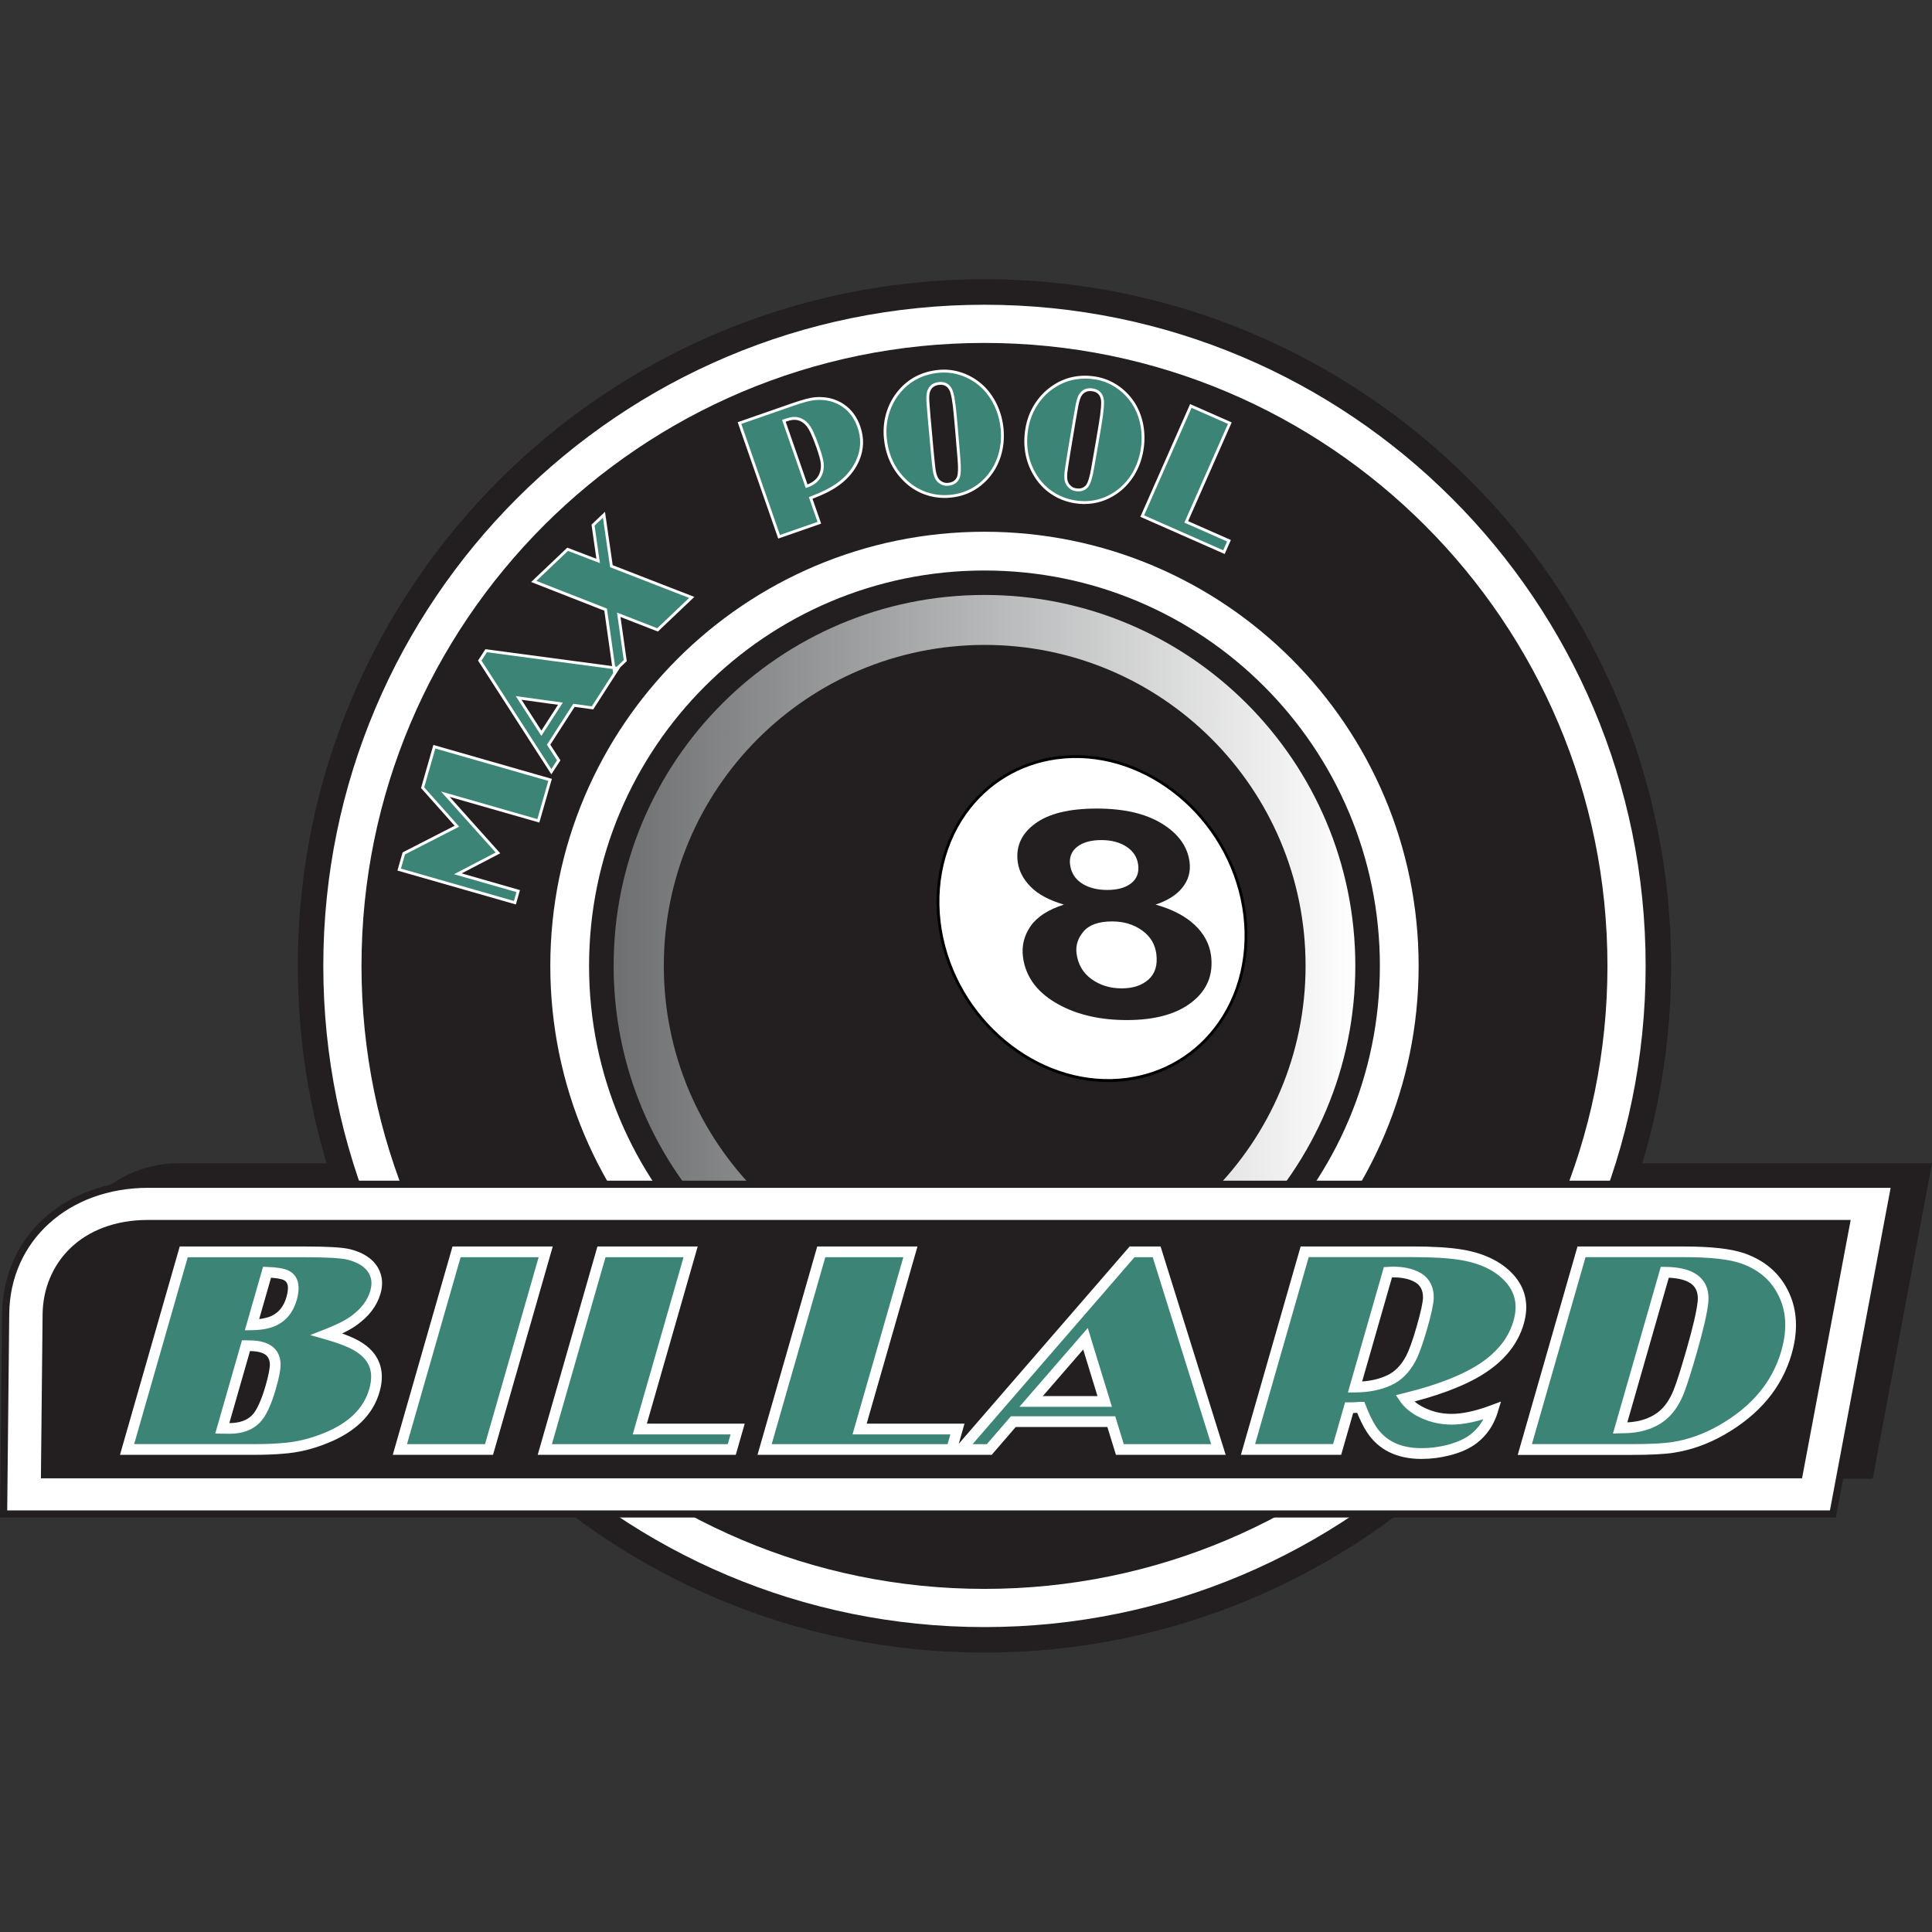
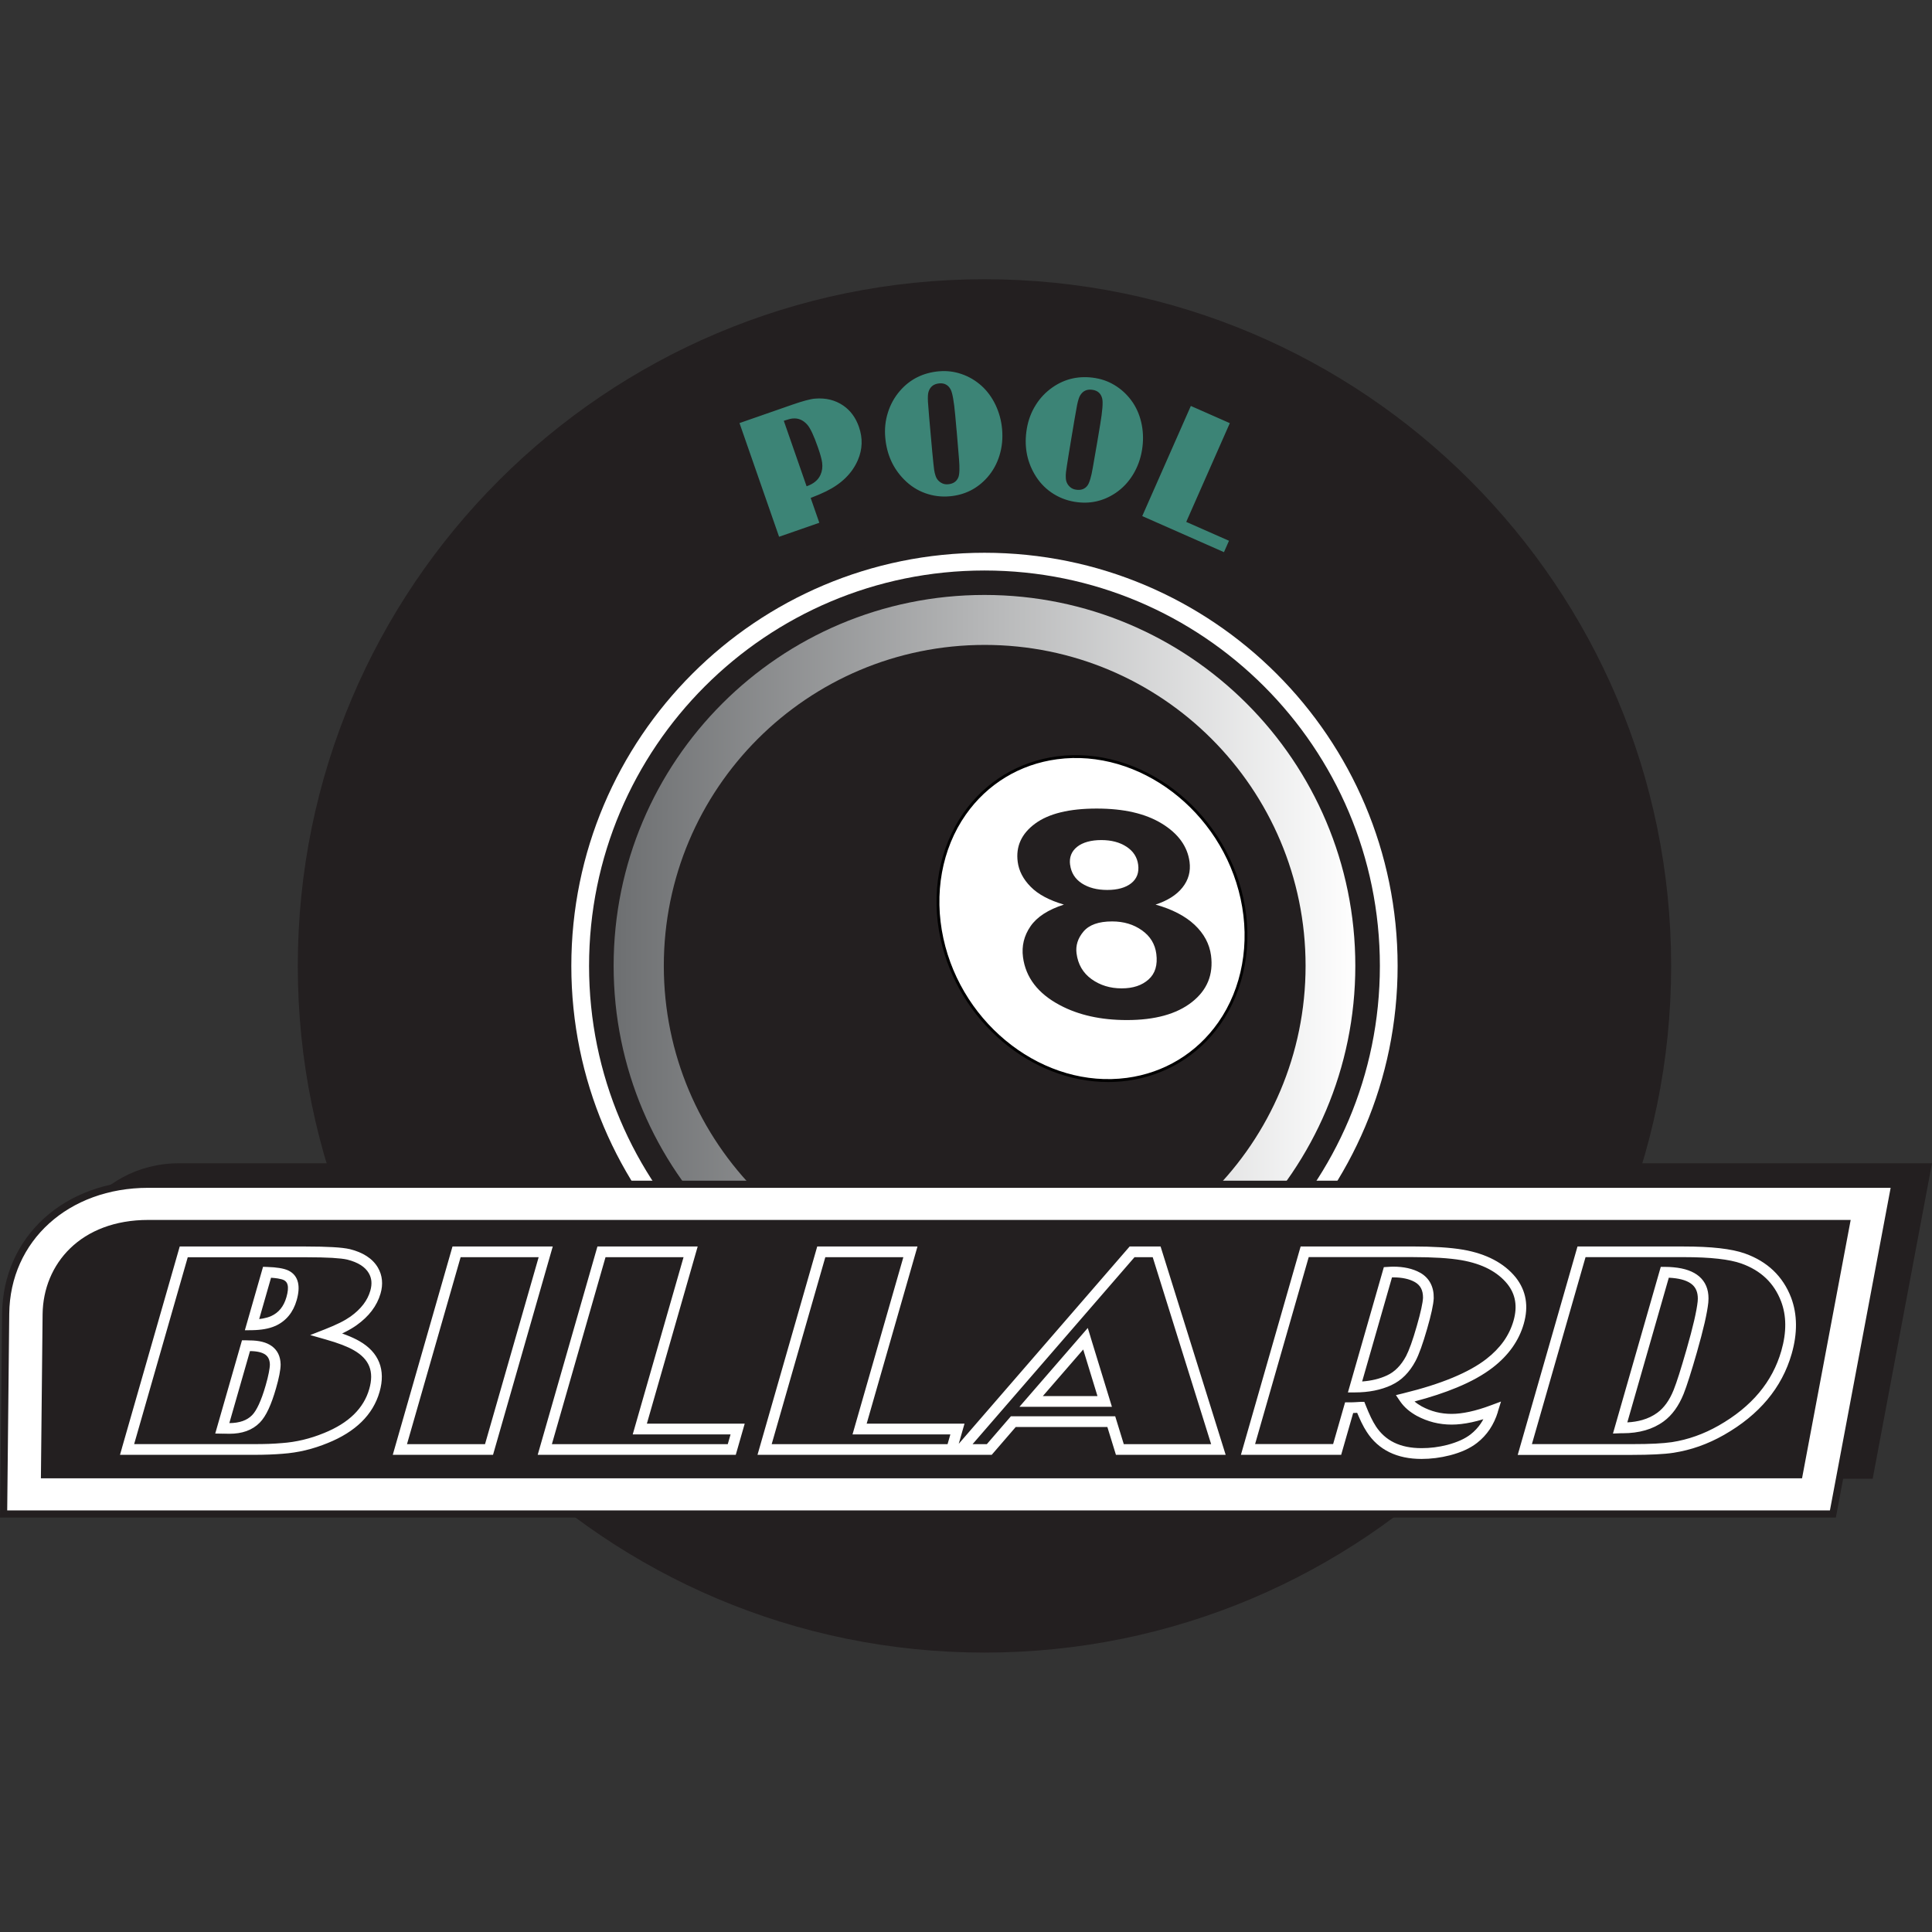
<svg xmlns="http://www.w3.org/2000/svg" width="512px" height="512px" viewBox="0 0 512 512" version="1.1">
  <rect x="0" y="0" width="512" height="512" fill="#333333" stroke="none" />
  <title>Web/safari-pinned-tab</title>
  <defs>
    <linearGradient x1="105.596%" y1="50%" x2="0.137%" y2="50%" id="linearGradient-1">
      <stop stop-color="#FFFFFF" offset="5%" />
      <stop stop-color="#6D6F71" offset="100%" />
    </linearGradient>
  </defs>
  <g id="Web/safari-pinned-tab" stroke="none" stroke-width="1" fill="none" fill-rule="evenodd">
    <g id="Max-Pool-512" transform="translate(0, 74)">
      <path d="M260.895,0 C361.393,0 442.871,81.478 442.871,181.976 C442.871,282.475 361.393,363.953 260.895,363.953 C160.397,363.953 78.918,282.475 78.918,181.976 C78.918,81.478 160.397,0 260.895,0 L260.895,0 Z" id="Path" fill="#231F20" />
      <path d="M12.09,317.874 L496.28,317.874 L512,234.275 L47.589,234.275 C24.76,234.275 12.85,256.275 12.62,274.205 L12.08,317.874 L12.08,317.874 L12.09,317.874 Z" id="Path" fill="#231F20" />
-       <path d="M260.895,6.76 C357.663,6.76 436.111,85.208 436.111,181.976 C436.111,278.745 357.663,357.193 260.895,357.193 C164.127,357.193 85.678,278.745 85.678,181.976 C85.678,85.208 164.127,6.76 260.895,6.76 L260.895,6.76 Z" id="Path" fill="#FFFFFF" />
      <path d="M260.895,72.489 C321.364,72.489 370.383,121.508 370.383,181.976 C370.383,242.445 321.364,291.464 260.895,291.464 C200.426,291.464 151.407,242.445 151.407,181.976 C151.407,121.508 200.426,72.489 260.895,72.489 L260.895,72.489 Z" id="Path" fill="#FFFFFF" />
      <path d="M260.895,77.189 C318.764,77.189 365.683,124.108 365.683,181.976 C365.683,239.845 318.764,286.764 260.895,286.764 C203.026,286.764 156.107,239.845 156.107,181.976 C156.107,124.108 203.026,77.189 260.895,77.189 L260.895,77.189 Z" id="Path" fill="#231F20" />
      <path d="M260.895,83.668 C315.174,83.668 359.173,127.668 359.173,181.947 C359.173,236.225 315.174,280.225 260.895,280.225 C206.616,280.225 162.617,236.225 162.617,181.947 C162.617,127.668 206.616,83.668 260.895,83.668 L260.895,83.668 Z" id="Path" fill="url(#linearGradient-1)" />
      <path d="M260.895,16.88 C352.073,16.88 425.992,90.798 425.992,181.976 C425.992,273.155 352.073,347.073 260.895,347.073 C169.717,347.073 95.798,273.155 95.798,181.976 C95.798,90.798 169.717,16.88 260.895,16.88 L260.895,16.88 Z M260.895,66.919 C324.434,66.919 375.953,118.428 375.953,181.976 C375.953,245.525 324.444,297.034 260.895,297.034 C197.346,297.034 145.837,245.525 145.837,181.976 C145.837,118.428 197.346,66.919 260.895,66.919 L260.895,66.919 Z" id="Shape" fill="#231F20" />
      <g id="e" transform="translate(105.318, 23.959)" fill-rule="nonzero">
-         <path d="M40.469,108.708 L37.359,119.558 L12.71,112.498 L26.649,128.058 L16.02,133.598 L32.019,138.178 L31.139,141.258 L0.47,132.468 L1.7,128.178 L15.77,120.968 L6.69,110.758 L9.8,99.908 L40.469,108.698 L40.469,108.698 L40.469,108.708 Z M58.449,79.139 L51.699,89.629 L46.779,88.959 L40.059,99.388 L42.739,103.528 L40.789,106.548 L21.81,77.089 L23.49,74.479 L58.429,79.139 L58.429,79.139 L58.449,79.139 Z M43.189,88.519 L32.129,86.999 L38.149,96.359 L43.189,88.519 L43.189,88.519 Z M77.998,60.369 L68.939,68.969 L58.659,64.959 L60.379,77.109 L57.469,79.879 L55.179,63.599 L36.139,56.139 L45.119,47.609 L53.209,50.699 L51.859,41.21 L54.759,38.46 L56.729,52.089 L78.018,60.369 L78.018,60.369 L77.998,60.369 Z" id="Shape" fill="#3C8476" />
-         <path d="M31.399,141.738 L0,132.748 L1.38,127.938 L15.16,120.878 L6.26,110.878 L9.53,99.458 L40.929,108.448 L37.609,120.028 L13.86,113.228 L27.249,128.178 L17.03,133.498 L32.479,137.928 L31.389,141.738 L31.399,141.738 Z M0.94,132.228 L30.879,140.808 L31.549,138.458 L15,133.718 L26.039,127.968 L11.54,111.788 L37.089,119.108 L39.989,108.988 L10.05,100.408 L7.1,110.698 L16.37,121.118 L2.01,128.468 L0.93,132.238 L0.94,132.228 Z M40.799,107.258 L21.37,77.099 L23.32,74.079 L56.899,78.559 L54.829,63.879 L35.439,56.279 L45.019,47.179 L52.729,50.119 L51.439,41.07 L55.009,37.68 L57.049,51.819 L78.688,60.229 L69.029,69.409 L59.119,65.549 L60.779,77.249 L59.069,78.879 L51.889,90.039 L46.969,89.369 L40.519,99.388 L43.199,103.528 L40.799,107.248 L40.799,107.258 Z M22.27,77.089 L40.799,105.858 L42.299,103.538 L39.619,99.398 L46.599,88.559 L51.519,89.229 L57.179,80.439 L57.019,79.329 L23.71,74.889 L22.29,77.099 L22.27,77.089 Z M57.679,78.659 L58.139,78.719 L59.979,76.969 L58.199,64.379 L68.859,68.529 L77.308,60.499 L56.369,52.359 L54.469,39.23 L52.249,41.34 L53.669,51.269 L45.199,48.039 L36.829,55.989 L55.529,63.319 L57.689,78.649 L57.679,78.659 Z M38.149,97.058 L31.369,86.519 L43.839,88.229 L38.159,97.058 L38.149,97.058 Z M32.889,87.489 L38.149,95.659 L42.559,88.819 L32.899,87.489 L32.889,87.489 Z" id="Shape" fill="#FFFFFF" />
        <path d="M111.808,40.58 L101.148,44.29 L90.658,14.16 L104.608,9.3 C107.448,8.31 109.478,7.77 110.698,7.68 C113.558,7.45 116.048,8.07 118.168,9.53 C120.078,10.85 121.458,12.72 122.308,15.17 C123.348,18.16 123.258,21.09 122.028,23.96 C120.518,27.47 117.698,30.25 113.568,32.27 C112.588,32.76 111.238,33.34 109.518,34 L111.808,40.58 L111.808,40.58 L111.808,40.58 Z M108.448,30.91 C110.288,30.27 111.508,29.25 112.118,27.88 C112.558,26.92 112.708,25.84 112.558,24.65 C112.448,23.77 112.078,22.41 111.438,20.59 C110.368,17.51 109.438,15.52 108.638,14.61 C107.528,13.35 106.228,12.79 104.738,12.95 C104.218,13 103.578,13.16 102.848,13.41 C102.758,13.44 102.608,13.49 102.398,13.56 L108.438,30.91 L108.438,30.91 L108.448,30.91 Z M143.567,0.44 C145.597,0.26 147.587,0.5 149.537,1.18 C151.487,1.85 153.257,2.9 154.837,4.32 C156.347,5.7 157.577,7.39 158.527,9.38 C159.467,11.38 160.047,13.51 160.247,15.77 C160.467,18.21 160.237,20.53 159.557,22.73 C158.887,24.93 157.817,26.86 156.357,28.53 C153.717,31.52 150.397,33.2 146.407,33.56 C144.117,33.77 141.917,33.48 139.827,32.72 C137.737,31.96 135.877,30.75 134.267,29.11 C131.347,26.16 129.677,22.45 129.287,18.02 C129.077,15.73 129.307,13.53 129.977,11.4 C130.637,9.27 131.687,7.36 133.127,5.68 C135.787,2.57 139.267,0.81 143.577,0.43 L143.577,0.43 L143.567,0.44 Z M148.187,16.11 L147.827,12.08 C147.497,8.42 147.087,6.13 146.607,5.24 C145.967,4.06 144.967,3.52 143.617,3.64 C142.137,3.77 141.177,4.51 140.757,5.85 C140.577,6.39 140.537,7.26 140.597,8.5 C140.617,8.67 140.717,9.99 140.907,12.47 L141.297,16.86 L141.727,21.66 C141.987,24.37 142.157,25.99 142.237,26.54 C142.317,27.08 142.437,27.61 142.617,28.13 C142.917,29.05 143.507,29.71 144.367,30.12 C144.827,30.34 145.337,30.43 145.917,30.38 C147.297,30.26 148.207,29.64 148.657,28.53 C148.977,27.72 149.027,26.1 148.827,23.67 C148.757,22.86 148.547,20.33 148.197,16.1 L148.197,16.1 L148.187,16.11 Z M185.056,2.25 C187.066,2.59 188.936,3.33 190.646,4.48 C192.366,5.62 193.806,7.09 194.986,8.86 C196.096,10.58 196.866,12.53 197.276,14.69 C197.686,16.86 197.696,19.07 197.326,21.31 C196.926,23.72 196.116,25.91 194.906,27.87 C193.696,29.83 192.176,31.43 190.346,32.67 C187.036,34.9 183.406,35.68 179.446,35.02 C177.177,34.64 175.127,33.81 173.287,32.54 C171.447,31.27 169.967,29.64 168.817,27.65 C166.737,24.05 166.057,20.05 166.797,15.66 C167.177,13.4 167.947,11.32 169.127,9.43 C170.297,7.53 171.797,5.96 173.617,4.69 C176.977,2.35 180.786,1.53 185.046,2.24 L185.046,2.24 L185.056,2.25 Z M185.566,18.58 L186.236,14.59 C186.846,10.97 187.026,8.65 186.776,7.66 C186.456,6.35 185.626,5.58 184.286,5.36 C182.816,5.11 181.706,5.58 180.966,6.78 C180.656,7.25 180.396,8.09 180.136,9.3 C180.106,9.47 179.876,10.78 179.436,13.22 L178.707,17.57 L177.917,22.32 C177.487,25 177.237,26.62 177.177,27.17 C177.117,27.72 177.097,28.26 177.137,28.8 C177.197,29.76 177.597,30.55 178.327,31.16 C178.717,31.49 179.186,31.71 179.766,31.8 C181.136,32.03 182.176,31.66 182.886,30.7 C183.396,29.99 183.866,28.44 184.276,26.04 C184.406,25.24 184.846,22.74 185.576,18.55 L185.576,18.55 L185.566,18.58 Z M219.046,48.369 L197.386,38.81 L210.266,9.62 L220.596,14.18 L209.046,40.35 L220.376,45.349 L219.046,48.369 L219.046,48.369 L219.046,48.369 Z" id="Shape" fill="#3C8476" />
-         <path d="M219.236,48.859 L196.886,39 L210.076,9.12 L221.096,13.98 L209.546,40.15 L220.876,45.149 L219.236,48.859 L219.236,48.859 Z M197.876,38.61 L218.846,47.869 L219.876,45.539 L208.546,40.54 L220.096,14.37 L210.456,10.12 L197.876,38.62 L197.876,38.61 Z M100.918,44.769 L90.178,13.93 L104.488,8.95 C107.338,7.96 109.418,7.41 110.668,7.31 C113.608,7.07 116.198,7.72 118.388,9.22 C120.358,10.58 121.798,12.54 122.668,15.05 C123.738,18.12 123.638,21.16 122.378,24.11 C120.838,27.69 117.928,30.56 113.738,32.61 C112.788,33.08 111.538,33.63 109.998,34.22 L112.298,40.81 L100.918,44.769 L100.918,44.769 Z M91.138,14.39 L101.378,43.81 L111.328,40.35 L109.038,33.78 L109.378,33.65 C111.048,33.01 112.398,32.43 113.388,31.93 C117.418,29.95 120.198,27.22 121.668,23.8 C122.858,21.03 122.948,18.17 121.938,15.29 C121.118,12.94 119.778,11.1 117.938,9.84 C115.898,8.44 113.468,7.84 110.708,8.06 C109.518,8.15 107.498,8.69 104.718,9.66 L91.128,14.39 L91.138,14.39 Z M182.096,35.62 C181.206,35.62 180.306,35.54 179.386,35.39 C177.077,35 174.957,34.15 173.077,32.85 C171.207,31.56 169.667,29.87 168.497,27.83 C166.377,24.17 165.687,20.06 166.427,15.59 C166.807,13.28 167.617,11.14 168.817,9.22 C170.007,7.3 171.557,5.67 173.417,4.37 C176.847,1.98 180.786,1.14 185.126,1.86 L185.126,1.86 C187.186,2.21 189.116,2.98 190.866,4.15 C192.616,5.31 194.106,6.82 195.306,8.63 C196.446,10.39 197.236,12.4 197.656,14.6 C198.066,16.81 198.086,19.08 197.706,21.35 C197.296,23.79 196.466,26.05 195.236,28.05 C193.996,30.05 192.426,31.7 190.566,32.96 C187.956,34.72 185.126,35.6 182.106,35.6 L182.096,35.62 Z M182.176,2.38 C179.137,2.38 176.347,3.26 173.837,5 C172.057,6.23 170.587,7.79 169.447,9.63 C168.297,11.47 167.537,13.51 167.167,15.72 C166.457,20 167.117,23.95 169.147,27.45 C170.257,29.39 171.727,30.99 173.507,32.22 C175.297,33.45 177.307,34.27 179.516,34.63 C183.356,35.27 186.936,34.5 190.146,32.34 C191.916,31.14 193.416,29.57 194.596,27.66 C195.776,25.74 196.576,23.58 196.966,21.23 C197.326,19.04 197.316,16.86 196.916,14.74 C196.516,12.64 195.756,10.72 194.676,9.04 C193.536,7.32 192.116,5.88 190.446,4.77 C188.786,3.66 186.956,2.93 184.996,2.6 C184.036,2.44 183.096,2.36 182.176,2.36 L182.176,2.38 Z M144.987,34 C143.167,34 141.397,33.69 139.707,33.07 C137.567,32.29 135.657,31.05 134.007,29.37 C131.037,26.37 129.317,22.56 128.917,18.05 C128.707,15.72 128.947,13.44 129.617,11.29 C130.277,9.13 131.367,7.16 132.837,5.44 C135.547,2.26 139.147,0.45 143.537,0.06 L143.537,0.06 C145.617,-0.13 147.687,0.13 149.667,0.82 C151.647,1.5 153.477,2.59 155.097,4.04 C156.647,5.46 157.907,7.2 158.877,9.22 C159.837,11.26 160.427,13.45 160.637,15.74 C160.857,18.2 160.627,20.6 159.937,22.85 C159.247,25.1 158.147,27.1 156.657,28.78 C153.967,31.83 150.537,33.57 146.457,33.93 C145.967,33.97 145.477,34 144.997,34 L144.987,34 Z M144.857,0.76 C144.447,0.76 144.027,0.78 143.607,0.82 L143.607,0.82 C139.427,1.2 135.997,2.92 133.417,5.94 C132.007,7.58 130.977,9.46 130.337,11.53 C129.687,13.59 129.467,15.77 129.667,18 C130.057,22.33 131.697,25.98 134.547,28.85 C136.117,30.44 137.937,31.63 139.967,32.37 C142.007,33.11 144.167,33.39 146.387,33.19 C150.267,32.84 153.537,31.19 156.087,28.29 C157.497,26.68 158.557,24.78 159.207,22.63 C159.867,20.47 160.087,18.18 159.877,15.81 C159.677,13.61 159.117,11.5 158.187,9.54 C157.267,7.61 156.057,5.94 154.587,4.6 C153.047,3.22 151.307,2.19 149.417,1.54 C147.927,1.02 146.397,0.76 144.847,0.76 L144.857,0.76 Z M180.516,32.26 C180.256,32.26 179.986,32.24 179.696,32.19 C179.067,32.08 178.517,31.84 178.077,31.46 C177.267,30.78 176.817,29.89 176.757,28.83 C176.717,28.29 176.737,27.74 176.797,27.13 C176.857,26.56 177.107,24.92 177.537,22.26 L179.057,13.16 C179.496,10.71 179.726,9.41 179.756,9.23 C180.026,7.92 180.306,7.08 180.636,6.57 C181.466,5.25 182.716,4.72 184.336,4.99 C185.836,5.24 186.786,6.11 187.136,7.57 C187.396,8.61 187.216,10.92 186.596,14.65 L185.926,18.64 C185.196,22.82 184.766,25.32 184.626,26.12 C184.196,28.61 183.716,30.18 183.166,30.94 C182.516,31.82 181.616,32.26 180.496,32.26 L180.516,32.26 Z M183.556,5.68 C182.576,5.68 181.826,6.11 181.276,6.98 C181.006,7.4 180.746,8.21 180.496,9.38 C180.466,9.54 180.236,10.84 179.796,13.29 L178.277,22.38 C177.857,24.99 177.607,26.66 177.547,27.21 C177.487,27.77 177.477,28.28 177.507,28.78 C177.557,29.64 177.907,30.33 178.557,30.88 C178.907,31.17 179.316,31.36 179.816,31.44 C181.036,31.65 181.936,31.34 182.566,30.49 C183.036,29.84 183.486,28.33 183.886,25.99 C184.016,25.19 184.456,22.69 185.186,18.51 L185.856,14.52 C186.456,10.95 186.636,8.67 186.406,7.75 C186.126,6.59 185.406,5.93 184.216,5.73 C183.986,5.69 183.766,5.67 183.556,5.67 L183.556,5.68 Z M108.218,31.39 L101.928,13.32 L102.288,13.19 C102.428,13.14 102.538,13.1 102.628,13.08 L102.738,13.04 C103.488,12.78 104.148,12.62 104.708,12.56 C106.308,12.39 107.728,13 108.928,14.35 C109.768,15.31 110.698,17.3 111.798,20.46 C112.438,22.29 112.818,23.68 112.938,24.6 C113.098,25.85 112.938,27 112.468,28.03 C111.818,29.5 110.508,30.59 108.578,31.26 L108.218,31.38 L108.218,31.39 Z M102.888,13.79 L108.678,30.42 C110.208,29.82 111.248,28.91 111.768,27.72 C112.178,26.82 112.318,25.8 112.178,24.7 C112.068,23.84 111.698,22.5 111.078,20.72 C110.028,17.7 109.108,15.73 108.348,14.86 C107.308,13.69 106.138,13.18 104.778,13.32 C104.278,13.37 103.658,13.53 102.978,13.77 L102.888,13.8 L102.888,13.79 Z M145.597,30.78 C145.087,30.78 144.617,30.68 144.187,30.47 C143.227,30.01 142.577,29.27 142.247,28.26 C142.077,27.74 141.947,27.2 141.857,26.61 C141.777,26.06 141.607,24.46 141.347,21.71 L140.517,12.52 C140.327,10.04 140.227,8.72 140.207,8.55 C140.137,7.24 140.207,6.32 140.387,5.75 C140.857,4.26 141.927,3.43 143.577,3.28 C145.097,3.14 146.227,3.75 146.937,5.07 C147.447,6.01 147.867,8.29 148.207,12.05 L148.567,16.08 C148.917,20.31 149.127,22.84 149.197,23.65 C149.407,26.17 149.347,27.81 149.007,28.68 C148.507,29.93 147.477,30.63 145.947,30.77 C145.827,30.78 145.717,30.79 145.607,30.79 L145.597,30.78 Z M143.977,4.01 C143.867,4.01 143.757,4.01 143.637,4.03 C142.307,4.15 141.477,4.79 141.107,5.98 C140.947,6.46 140.897,7.31 140.967,8.49 C140.977,8.65 141.087,9.97 141.277,12.45 L142.107,21.63 C142.367,24.32 142.537,25.95 142.617,26.48 C142.697,27.03 142.817,27.53 142.977,28.01 C143.247,28.83 143.747,29.41 144.527,29.78 C144.937,29.98 145.377,30.05 145.887,30.01 C147.127,29.9 147.917,29.37 148.307,28.4 C148.597,27.65 148.647,26.08 148.447,23.71 C148.377,22.9 148.167,20.38 147.817,16.14 L147.457,12.12 C147.137,8.52 146.737,6.27 146.277,5.43 C145.767,4.48 145.017,4.01 143.987,4.01 L143.977,4.01 Z" id="Shape" fill="#FFFFFF" />
      </g>
      <path d="M260.955,96.908 C307.924,96.908 345.993,134.977 345.993,181.947 C345.993,228.916 307.924,266.985 260.955,266.985 C213.986,266.985 175.917,228.916 175.917,181.947 C175.917,134.977 213.986,96.908 260.955,96.908 L260.955,96.908 Z" id="Path" fill="#231F20" />
      <path d="M280.095,126.838 C302.054,123.898 324.014,140.587 329.144,164.117 C334.273,187.646 320.644,209.096 298.684,212.036 C276.725,214.976 254.765,198.286 249.635,174.757 C244.505,151.227 258.135,129.778 280.095,126.838 L280.095,126.838 Z" id="Path" fill="#FFFFFF" />
      <path d="M293.664,212.746 C273.325,212.746 254.035,196.696 249.265,174.837 C246.645,162.857 248.865,150.687 255.325,141.457 C261.155,133.137 269.935,127.808 280.035,126.458 L280.035,126.458 C302.144,123.498 324.334,140.357 329.504,164.027 C332.114,176.007 329.904,188.176 323.444,197.406 C317.614,205.726 308.834,211.056 298.734,212.406 C297.044,212.636 295.344,212.746 293.664,212.746 Z M280.145,127.208 L280.145,127.208 C270.255,128.528 261.655,133.747 255.945,141.887 C249.595,150.937 247.435,162.887 250.005,174.667 C255.085,197.966 276.895,214.556 298.634,211.646 C308.524,210.326 317.124,205.106 322.834,196.966 C329.184,187.916 331.344,175.967 328.774,164.187 C323.694,140.887 301.874,124.298 280.145,127.208 Z" id="Shape" fill="#000000" fill-rule="nonzero" />
      <path d="M281.944,165.727 C278.045,164.577 275.095,163.007 273.135,160.997 C271.155,158.997 270.015,156.787 269.705,154.407 C269.165,150.317 270.705,146.937 274.305,144.277 C277.905,141.617 283.354,140.277 290.624,140.277 C297.894,140.277 303.604,141.617 307.934,144.277 C312.264,146.937 314.704,150.317 315.244,154.407 C315.574,156.947 314.954,159.197 313.374,161.187 C311.814,163.167 309.424,164.677 306.234,165.727 C310.624,166.947 314.054,168.737 316.574,171.077 C319.074,173.437 320.524,176.137 320.934,179.207 C321.594,184.276 319.914,188.396 315.854,191.576 C311.814,194.746 306.074,196.326 298.644,196.326 C291.744,196.326 285.844,195.016 280.895,192.386 C275.075,189.306 271.815,185.046 271.105,179.657 C270.715,176.687 271.385,173.957 273.095,171.477 C274.805,168.987 277.755,167.077 281.944,165.727 L281.944,165.727 L281.944,165.727 Z M283.594,155.177 C283.864,157.267 284.894,158.917 286.674,160.087 C288.474,161.257 290.724,161.847 293.434,161.847 C296.144,161.847 298.304,161.247 299.794,160.067 C301.284,158.877 301.904,157.237 301.624,155.147 C301.364,153.167 300.344,151.587 298.564,150.407 C296.764,149.217 294.524,148.627 291.854,148.627 C289.184,148.627 286.924,149.227 285.434,150.427 C283.944,151.627 283.324,153.217 283.584,155.197 L283.584,155.197 L283.594,155.177 Z M285.294,178.657 C285.674,181.577 287.004,183.846 289.264,185.476 C291.534,187.106 294.184,187.926 297.244,187.926 C300.304,187.926 302.624,187.136 304.384,185.566 C306.144,183.996 306.814,181.727 306.434,178.777 C306.094,176.187 304.834,174.107 302.624,172.547 C300.424,170.977 297.784,170.187 294.724,170.187 C291.164,170.187 288.654,171.077 287.134,172.867 C285.634,174.647 285.024,176.577 285.294,178.667 L285.294,178.667 L285.294,178.657 Z" id="Shape" fill="#231F20" fill-rule="nonzero" />
      <g id="f" transform="translate(0, 238.895)">
        <path d="M0.96,88.318 L1.51,35.259 C1.72,14.66 18.31,0.94 39.319,0.94 L502.19,0.94 L485.741,88.318 L0.96,88.318 Z" id="Path" fill="#FFFFFF" />
        <path d="M486.52,89.268 L0,89.268 L0.56,35.259 C0.77,14.83 17.07,0 39.309,0 L503.32,0 L486.52,89.268 Z M1.91,87.378 L484.951,87.378 L501.04,1.89 L39.309,1.89 C18.15,1.89 2.65,15.93 2.45,35.269 L1.91,87.368 L1.91,87.378 Z" id="Shape" fill="#231F20" fill-rule="nonzero" />
        <path d="M10.84,78.868 L477.561,78.868 L490.45,10.4 L39.309,10.4 C21.35,10.4 11.46,22.07 11.29,35.359 L10.84,78.868 L10.84,78.868 Z" id="Path" fill="#231F20" />
-         <path d="M33.679,71.229 L48.699,18.85 L81.068,18.85 C86.758,18.85 90.498,19.07 92.338,19.5 C95.538,20.29 97.748,21.71 98.948,23.75 C99.928,25.44 100.118,27.359 99.498,29.509 C98.658,32.429 96.728,34.969 93.688,37.139 C92.118,38.269 89.778,39.439 86.638,40.669 C90.138,41.659 92.768,42.689 94.528,43.709 C99.168,46.369 100.738,50.319 99.238,55.569 C97.628,61.169 93.338,65.369 86.378,68.189 C82.578,69.759 78.708,70.679 74.789,70.949 C72.589,71.129 70.139,71.219 67.419,71.219 L33.679,71.219 L33.679,71.229 Z M66.779,38.199 C69.069,38.169 70.939,37.829 72.409,37.189 C74.839,36.089 76.459,34.109 77.278,31.249 C78.198,28.059 77.718,25.99 75.829,25.07 C74.879,24.61 73.199,24.34 70.769,24.26 L66.769,38.199 L66.769,38.199 L66.779,38.199 Z M58.909,65.629 C59.619,65.639 60.239,65.659 60.749,65.659 C63.799,65.659 66.159,64.819 67.809,63.129 C69.239,61.679 70.559,58.849 71.759,54.659 C72.539,51.949 72.919,49.959 72.939,48.689 C72.869,45.389 70.599,43.739 66.119,43.739 C65.889,43.729 65.579,43.709 65.189,43.709 L58.909,65.619 L58.909,65.619 L58.909,65.629 Z M129.597,71.229 L105.968,71.229 L120.988,18.85 L144.617,18.85 L129.597,71.229 L129.597,71.229 Z M193.926,71.229 L144.377,71.229 L159.397,18.85 L183.026,18.85 L169.557,65.809 L195.486,65.809 L193.936,71.229 L193.936,71.229 L193.926,71.229 Z M252.175,71.229 L202.626,71.229 L217.646,18.85 L241.275,18.85 L227.806,65.809 L253.735,65.809 L252.185,71.229 L252.185,71.229 L252.175,71.229 Z M322.894,71.229 L296.784,71.229 L294.514,63.849 L268.555,63.849 L262.185,71.229 L254.665,71.229 L300.034,18.85 L306.544,18.85 L322.904,71.229 L322.904,71.229 L322.894,71.229 Z M292.754,58.509 L287.664,41.889 L273.255,58.509 L292.754,58.509 Z M395.592,60.869 C394.622,64.009 392.932,66.519 390.552,68.379 C388.912,69.659 386.692,70.669 383.873,71.419 C381.473,72.039 379.093,72.339 376.703,72.339 C370.613,72.339 366.183,70.169 363.373,65.819 C362.513,64.519 361.573,62.599 360.583,60.069 C360.383,60.069 359.873,60.099 359.043,60.149 C358.283,60.179 357.783,60.189 357.513,60.189 L354.343,71.239 L330.714,71.239 L345.733,18.86 L374.293,18.86 C379.763,18.86 384.172,19.13 387.502,19.7 C393.362,20.73 397.712,23.01 400.562,26.529 C403.022,29.629 403.662,33.299 402.442,37.549 C401.242,41.739 398.662,45.359 394.722,48.409 C389.912,52.139 382.423,55.239 372.243,57.729 C373.133,59.039 374.433,60.149 376.123,61.079 C378.763,62.509 381.633,63.229 384.702,63.229 C387.772,63.229 391.382,62.439 395.592,60.869 L395.592,60.869 L395.592,60.869 Z M359.093,54.689 C362.543,54.689 365.573,54.089 368.173,52.879 C370.513,51.809 372.423,49.879 373.893,47.119 C374.733,45.539 375.723,42.789 376.833,38.899 C377.903,35.159 378.463,32.569 378.533,31.099 C378.573,28.569 377.613,26.739 375.653,25.62 C373.943,24.66 371.793,24.19 369.203,24.19 C368.923,24.19 368.443,24.22 367.813,24.26 L359.083,54.689 L359.083,54.689 L359.093,54.689 Z M404.092,71.229 L419.112,18.85 L446.261,18.85 C453.401,18.85 458.621,19.44 461.941,20.62 C467.541,22.61 471.341,26.249 473.351,31.509 C474.901,35.629 474.941,40.289 473.451,45.489 C470.981,54.099 465.221,60.989 456.191,66.129 C452.061,68.489 447.751,69.999 443.281,70.699 C440.891,71.049 437.321,71.239 432.562,71.239 L404.102,71.239 L404.092,71.229 Z M429.362,65.509 C429.662,65.499 429.882,65.499 430.052,65.499 C434.122,65.499 437.461,64.539 440.071,62.619 C442.061,61.169 443.661,58.959 444.861,55.979 C445.691,53.909 446.841,50.289 448.321,45.129 C450.061,39.069 451.051,34.739 451.321,32.119 C451.801,26.909 448.431,24.28 441.201,24.25 L429.372,65.499 L429.372,65.499 L429.362,65.509 Z" id="Shape" fill="#3C8476" fill-rule="nonzero" />
        <path d="M32.309,70.849 L47.629,17.44 L81.068,17.44 C83.888,17.44 86.268,17.5 88.198,17.61 C90.178,17.72 91.658,17.9 92.658,18.13 L92.678,18.13 C94.428,18.56 95.918,19.18 97.148,19.97 C98.438,20.8 99.448,21.83 100.158,23.05 L100.158,23.05 C100.748,24.07 101.108,25.17 101.218,26.339 C101.328,27.479 101.208,28.679 100.848,29.909 C100.378,31.539 99.608,33.059 98.528,34.479 C97.478,35.859 96.128,37.139 94.488,38.309 C93.648,38.909 92.598,39.529 91.348,40.159 L90.668,40.489 C91.018,40.619 91.368,40.739 91.698,40.869 C93.108,41.409 94.278,41.959 95.218,42.499 C97.828,43.989 99.578,45.879 100.488,48.159 C101.388,50.439 101.428,53.039 100.588,55.969 C99.718,59.009 98.118,61.669 95.798,63.939 C93.518,66.169 90.548,68.029 86.888,69.509 C84.908,70.319 82.928,70.969 80.948,71.439 C78.948,71.919 76.928,72.219 74.889,72.369 C73.819,72.459 72.639,72.529 71.329,72.579 C69.999,72.629 68.689,72.649 67.399,72.649 L31.799,72.649 L32.319,70.839 L32.319,70.839 L32.309,70.849 Z M49.759,20.27 L35.549,69.809 L67.409,69.809 C68.839,69.809 70.109,69.789 71.239,69.749 C72.389,69.709 73.529,69.639 74.669,69.539 L74.689,69.539 C76.559,69.409 78.438,69.119 80.298,68.679 C82.168,68.229 84.008,67.639 85.828,66.889 L85.838,66.889 C89.148,65.549 91.808,63.899 93.808,61.929 C95.768,59.999 97.128,57.759 97.858,55.199 C98.528,52.879 98.528,50.879 97.858,49.209 C97.198,47.549 95.848,46.129 93.808,44.959 L93.808,44.959 C92.978,44.469 91.938,43.989 90.698,43.509 C89.458,43.029 87.978,42.549 86.248,42.059 L82.208,40.909 L86.118,39.379 C87.658,38.779 88.988,38.189 90.098,37.639 C91.208,37.089 92.128,36.539 92.868,36.019 C94.268,35.019 95.408,33.939 96.298,32.779 C97.158,31.649 97.768,30.449 98.138,29.159 C98.398,28.249 98.488,27.409 98.418,26.629 C98.348,25.88 98.118,25.17 97.728,24.5 C97.248,23.68 96.548,22.97 95.628,22.38 C94.658,21.76 93.458,21.27 92.018,20.91 C91.168,20.71 89.838,20.56 88.048,20.45 C86.238,20.35 83.918,20.29 81.068,20.29 L49.769,20.29 L49.759,20.27 Z M68.689,36.669 C69.019,36.629 69.339,36.589 69.649,36.529 C70.469,36.379 71.189,36.169 71.819,35.899 C72.839,35.439 73.679,34.799 74.349,33.979 C75.029,33.149 75.549,32.109 75.909,30.859 C76.299,29.489 76.409,28.409 76.219,27.619 C76.079,27.029 75.739,26.599 75.209,26.339 C74.859,26.169 74.329,26.029 73.619,25.91 C73.099,25.83 72.499,25.76 71.829,25.72 L68.689,36.669 L68.689,36.669 L68.689,36.669 Z M70.149,39.319 C69.139,39.499 68.019,39.599 66.789,39.619 L64.889,39.639 L69.709,22.82 L70.809,22.86 C72.079,22.9 73.159,22.99 74.059,23.14 C75.039,23.3 75.829,23.52 76.429,23.81 L76.429,23.81 C77.778,24.46 78.628,25.53 78.968,26.989 C79.268,28.259 79.148,29.809 78.628,31.649 C78.168,33.269 77.468,34.649 76.529,35.789 C75.579,36.949 74.389,37.849 72.979,38.489 L72.959,38.489 C72.129,38.859 71.189,39.139 70.139,39.319 L70.139,39.319 L70.149,39.319 Z M59.229,67.049 L57.039,67.009 L64.129,42.299 L65.199,42.299 L66.129,42.329 C68.679,42.329 70.639,42.829 72.029,43.839 C73.539,44.939 74.319,46.549 74.369,48.669 L74.369,48.709 C74.369,49.449 74.249,50.359 74.039,51.429 C73.839,52.459 73.539,53.669 73.139,55.049 C72.519,57.209 71.869,59.029 71.179,60.509 L71.179,60.509 C70.459,62.069 69.679,63.269 68.839,64.119 C67.859,65.119 66.679,65.869 65.309,66.359 C63.979,66.839 62.459,67.069 60.769,67.069 L59.239,67.039 L59.239,67.039 L59.229,67.049 Z M60.779,64.239 C62.129,64.239 63.319,64.049 64.339,63.689 C65.319,63.339 66.139,62.819 66.809,62.139 C67.409,61.529 67.999,60.589 68.589,59.319 C69.209,57.979 69.819,56.299 70.399,54.269 C70.779,52.959 71.059,51.829 71.239,50.879 C71.419,49.959 71.519,49.229 71.519,48.699 C71.489,47.529 71.099,46.669 70.349,46.119 C69.479,45.489 68.119,45.169 66.249,45.159 L60.779,64.229 L60.779,64.229 L60.779,64.239 Z M129.597,72.649 L104.088,72.649 L119.918,17.43 L146.487,17.43 L130.657,72.649 L129.587,72.649 L129.597,72.649 Z M107.858,69.819 L128.537,69.819 L142.747,20.28 L122.068,20.28 L107.858,69.819 L107.858,69.819 L107.858,69.819 Z M193.926,72.649 L142.497,72.649 L158.327,17.43 L184.896,17.43 L171.427,64.389 L197.356,64.389 L194.986,72.649 L193.916,72.649 L193.926,72.649 Z M146.257,69.819 L192.866,69.819 L193.606,67.239 L167.677,67.239 L181.146,20.28 L160.467,20.28 L146.257,69.819 L146.257,69.819 L146.257,69.819 Z M252.175,72.649 L200.746,72.649 L216.576,17.43 L243.145,17.43 L229.676,64.389 L255.605,64.389 L254.075,69.729 L299.374,17.43 L307.564,17.43 C313.304,35.839 319.064,54.239 324.814,72.649 L295.734,72.649 L293.464,65.269 L269.185,65.269 L262.815,72.649 L252.175,72.649 L252.175,72.649 Z M204.506,69.819 L251.115,69.819 L251.855,67.239 L225.926,67.239 L239.395,20.28 L218.716,20.28 L204.506,69.819 L204.506,69.819 L204.506,69.819 Z M297.824,69.819 L320.964,69.819 L305.484,20.28 L300.654,20.28 L257.745,69.819 L261.525,69.819 L267.895,62.439 L295.544,62.439 L297.814,69.819 L297.814,69.819 L297.824,69.819 Z M290.844,57.089 L287.064,44.739 L276.355,57.089 L290.844,57.089 L290.844,57.089 Z M289.014,41.469 L294.674,59.929 L270.155,59.929 L288.274,39.029 L289.024,41.469 L289.024,41.469 L289.014,41.469 Z M396.952,61.279 C396.432,62.979 395.702,64.519 394.792,65.889 C393.862,67.269 392.742,68.469 391.432,69.489 C390.522,70.199 389.462,70.839 388.252,71.389 C387.072,71.929 385.742,72.389 384.252,72.779 L384.242,72.779 C382.983,73.099 381.733,73.339 380.483,73.499 C379.203,73.659 377.943,73.739 376.723,73.739 C373.473,73.739 370.633,73.149 368.203,71.959 C365.743,70.759 363.743,68.959 362.203,66.569 C361.743,65.869 361.263,65.019 360.773,64.009 C360.413,63.259 360.043,62.429 359.663,61.519 C359.303,61.539 358.963,61.559 358.603,61.569 L355.423,72.649 L328.854,72.649 L344.683,17.43 L374.313,17.43 C377.043,17.43 379.553,17.5 381.813,17.64 C384.062,17.78 386.042,18 387.752,18.29 L387.762,18.29 C390.832,18.83 393.522,19.71 395.832,20.92 C398.182,22.15 400.132,23.72 401.682,25.63 L401.682,25.63 C403.062,27.379 403.932,29.279 404.292,31.359 C404.642,33.409 404.482,35.599 403.812,37.929 C403.172,40.179 402.152,42.269 400.772,44.219 C399.402,46.139 397.682,47.909 395.592,49.519 C393.082,51.459 389.902,53.239 386.042,54.829 C382.813,56.169 379.083,57.399 374.863,58.509 C375.413,58.979 376.063,59.419 376.803,59.829 C378.013,60.479 379.283,60.979 380.603,61.309 C381.913,61.639 383.283,61.799 384.702,61.799 C386.122,61.799 387.702,61.609 389.412,61.239 C391.172,60.859 393.072,60.289 395.092,59.529 L397.782,58.529 L396.932,61.269 L396.932,61.269 L396.952,61.279 Z M392.432,64.319 C392.672,63.969 392.892,63.599 393.102,63.209 C392.032,63.539 391.002,63.809 390.022,64.019 C388.102,64.429 386.332,64.639 384.712,64.639 C383.093,64.639 381.473,64.449 379.923,64.059 C378.383,63.669 376.893,63.089 375.463,62.319 L375.453,62.319 C374.533,61.799 373.703,61.239 372.973,60.609 C372.233,59.969 371.603,59.269 371.083,58.519 L369.933,56.829 L371.923,56.339 C376.923,55.119 381.273,53.739 384.962,52.209 C388.592,50.699 391.562,49.059 393.872,47.269 C395.732,45.829 397.262,44.259 398.472,42.569 C399.662,40.889 400.532,39.079 401.092,37.139 C401.643,35.219 401.782,33.449 401.502,31.819 C401.232,30.219 400.552,28.739 399.472,27.379 C398.172,25.77 396.522,24.45 394.532,23.4 C392.492,22.33 390.072,21.55 387.282,21.06 C385.672,20.79 383.783,20.58 381.643,20.45 C379.503,20.32 377.063,20.25 374.323,20.25 L346.823,20.25 L332.614,69.789 L353.293,69.789 L356.463,58.739 L358.073,58.739 C358.073,58.739 358.973,58.709 358.973,58.709 L359.993,58.649 L360.603,58.619 L361.563,58.619 L361.923,59.519 C362.413,60.749 362.873,61.829 363.323,62.759 C363.763,63.659 364.173,64.409 364.573,64.999 L364.573,65.019 C365.843,66.969 367.463,68.429 369.453,69.399 C371.473,70.389 373.893,70.879 376.733,70.879 C377.893,70.879 379.033,70.809 380.133,70.669 C381.273,70.529 382.403,70.309 383.543,70.019 C384.872,69.669 386.052,69.249 387.102,68.779 C388.112,68.319 388.982,67.799 389.712,67.239 C390.782,66.399 391.702,65.419 392.462,64.289 L392.462,64.289 L392.432,64.319 Z M360.993,53.209 C363.463,53.029 365.653,52.499 367.573,51.599 L367.573,51.599 C368.583,51.139 369.513,50.479 370.343,49.639 C371.203,48.779 371.963,47.719 372.633,46.469 C373.013,45.739 373.443,44.709 373.923,43.389 C374.403,42.049 374.923,40.419 375.463,38.519 C375.993,36.679 376.393,35.139 376.663,33.879 C376.933,32.639 377.083,31.689 377.113,31.039 C377.123,30.039 376.943,29.189 376.583,28.499 C376.233,27.829 375.683,27.279 374.943,26.859 C374.213,26.449 373.373,26.139 372.443,25.94 C371.483,25.73 370.403,25.62 369.193,25.62 L368.893,25.62 C368.893,25.62 360.983,53.209 360.983,53.209 L360.983,53.209 L360.993,53.209 Z M368.763,54.169 C365.973,55.459 362.753,56.109 359.093,56.109 L357.213,56.109 L366.733,22.91 L368.573,22.8 C368.883,22.79 369.093,22.78 369.203,22.78 C370.583,22.78 371.863,22.91 373.063,23.17 C374.273,23.44 375.373,23.84 376.343,24.39 L376.363,24.39 C377.583,25.09 378.493,26.019 379.103,27.179 C379.693,28.309 379.983,29.619 379.953,31.129 L379.953,31.169 C379.913,31.999 379.743,33.099 379.443,34.469 C379.153,35.799 378.743,37.399 378.193,39.289 C377.623,41.259 377.093,42.939 376.593,44.329 C376.083,45.759 375.593,46.909 375.133,47.779 L375.133,47.779 C374.333,49.289 373.403,50.569 372.353,51.629 C371.283,52.709 370.083,53.549 368.753,54.159 L368.753,54.159 L368.763,54.169 Z M402.732,70.849 L418.052,17.44 L446.261,17.44 C449.871,17.44 453.011,17.59 455.691,17.89 C458.411,18.2 460.651,18.66 462.411,19.29 C465.401,20.35 467.911,21.86 469.961,23.81 C472.021,25.78 473.591,28.179 474.671,31.009 L474.671,31.009 C475.501,33.229 475.931,35.589 475.951,38.099 C475.971,40.569 475.591,43.169 474.811,45.889 C473.521,50.389 471.371,54.429 468.361,58.029 C465.371,61.599 461.551,64.709 456.881,67.369 C454.741,68.589 452.561,69.589 450.341,70.379 C448.111,71.169 445.831,71.739 443.491,72.109 L443.481,72.109 C442.251,72.299 440.711,72.439 438.851,72.529 C436.991,72.619 434.902,72.669 432.562,72.669 L402.212,72.669 L402.732,70.859 L402.732,70.859 L402.732,70.849 Z M420.182,20.27 L405.972,69.809 L432.552,69.809 C434.952,69.809 437.001,69.769 438.711,69.679 C440.441,69.589 441.891,69.459 443.061,69.289 L443.061,69.289 C445.201,68.959 447.311,68.429 449.381,67.689 C451.451,66.959 453.481,66.019 455.471,64.889 C459.841,62.399 463.411,59.499 466.181,56.189 C468.931,52.899 470.891,49.199 472.071,45.089 C472.781,42.609 473.131,40.279 473.111,38.089 C473.101,35.939 472.731,33.909 472.011,31.999 C471.081,29.559 469.741,27.509 467.991,25.84 C466.241,24.17 464.061,22.87 461.451,21.94 C459.891,21.39 457.861,20.97 455.361,20.69 C452.811,20.4 449.771,20.26 446.241,20.26 L420.162,20.26 L420.182,20.27 Z M429.772,66.919 L427.452,67.009 L440.121,22.84 L441.191,22.84 C442.011,22.84 442.791,22.88 443.511,22.95 C446.481,23.22 448.741,24.03 450.301,25.37 C451.951,26.799 452.781,28.749 452.771,31.219 C452.771,31.559 452.751,31.909 452.721,32.249 L452.721,32.269 C452.581,33.639 452.251,35.449 451.741,37.689 C451.231,39.899 450.541,42.519 449.681,45.529 C448.971,48.019 448.301,50.229 447.691,52.149 C447.101,54.009 446.591,55.469 446.171,56.519 L446.171,56.519 C445.531,58.099 444.771,59.499 443.911,60.699 C443.021,61.929 442.021,62.959 440.911,63.769 C439.471,64.829 437.831,65.629 436.011,66.149 C434.212,66.669 432.222,66.929 430.062,66.929 L430.062,66.929 C430.062,66.929 429.782,66.929 429.782,66.929 L429.782,66.929 L429.772,66.919 Z M431.252,64.049 C432.692,63.979 434.012,63.759 435.221,63.419 C436.731,62.989 438.061,62.339 439.221,61.489 L439.221,61.489 C440.101,60.839 440.891,60.029 441.601,59.049 C442.331,58.039 442.971,56.849 443.531,55.459 C443.941,54.439 444.421,53.049 444.981,51.299 C445.521,49.599 446.171,47.419 446.941,44.759 C447.811,41.739 448.481,39.179 448.971,37.069 C449.461,34.939 449.771,33.249 449.901,31.999 C449.931,31.729 449.941,31.479 449.941,31.239 C449.941,29.629 449.451,28.389 448.451,27.529 C447.351,26.579 445.621,25.999 443.261,25.78 C442.931,25.75 442.601,25.73 442.251,25.71 L431.252,64.069 L431.252,64.069 L431.252,64.049 Z" id="Shape" fill="#FFFFFF" fill-rule="nonzero" />
      </g>
    </g>
  </g>
</svg>